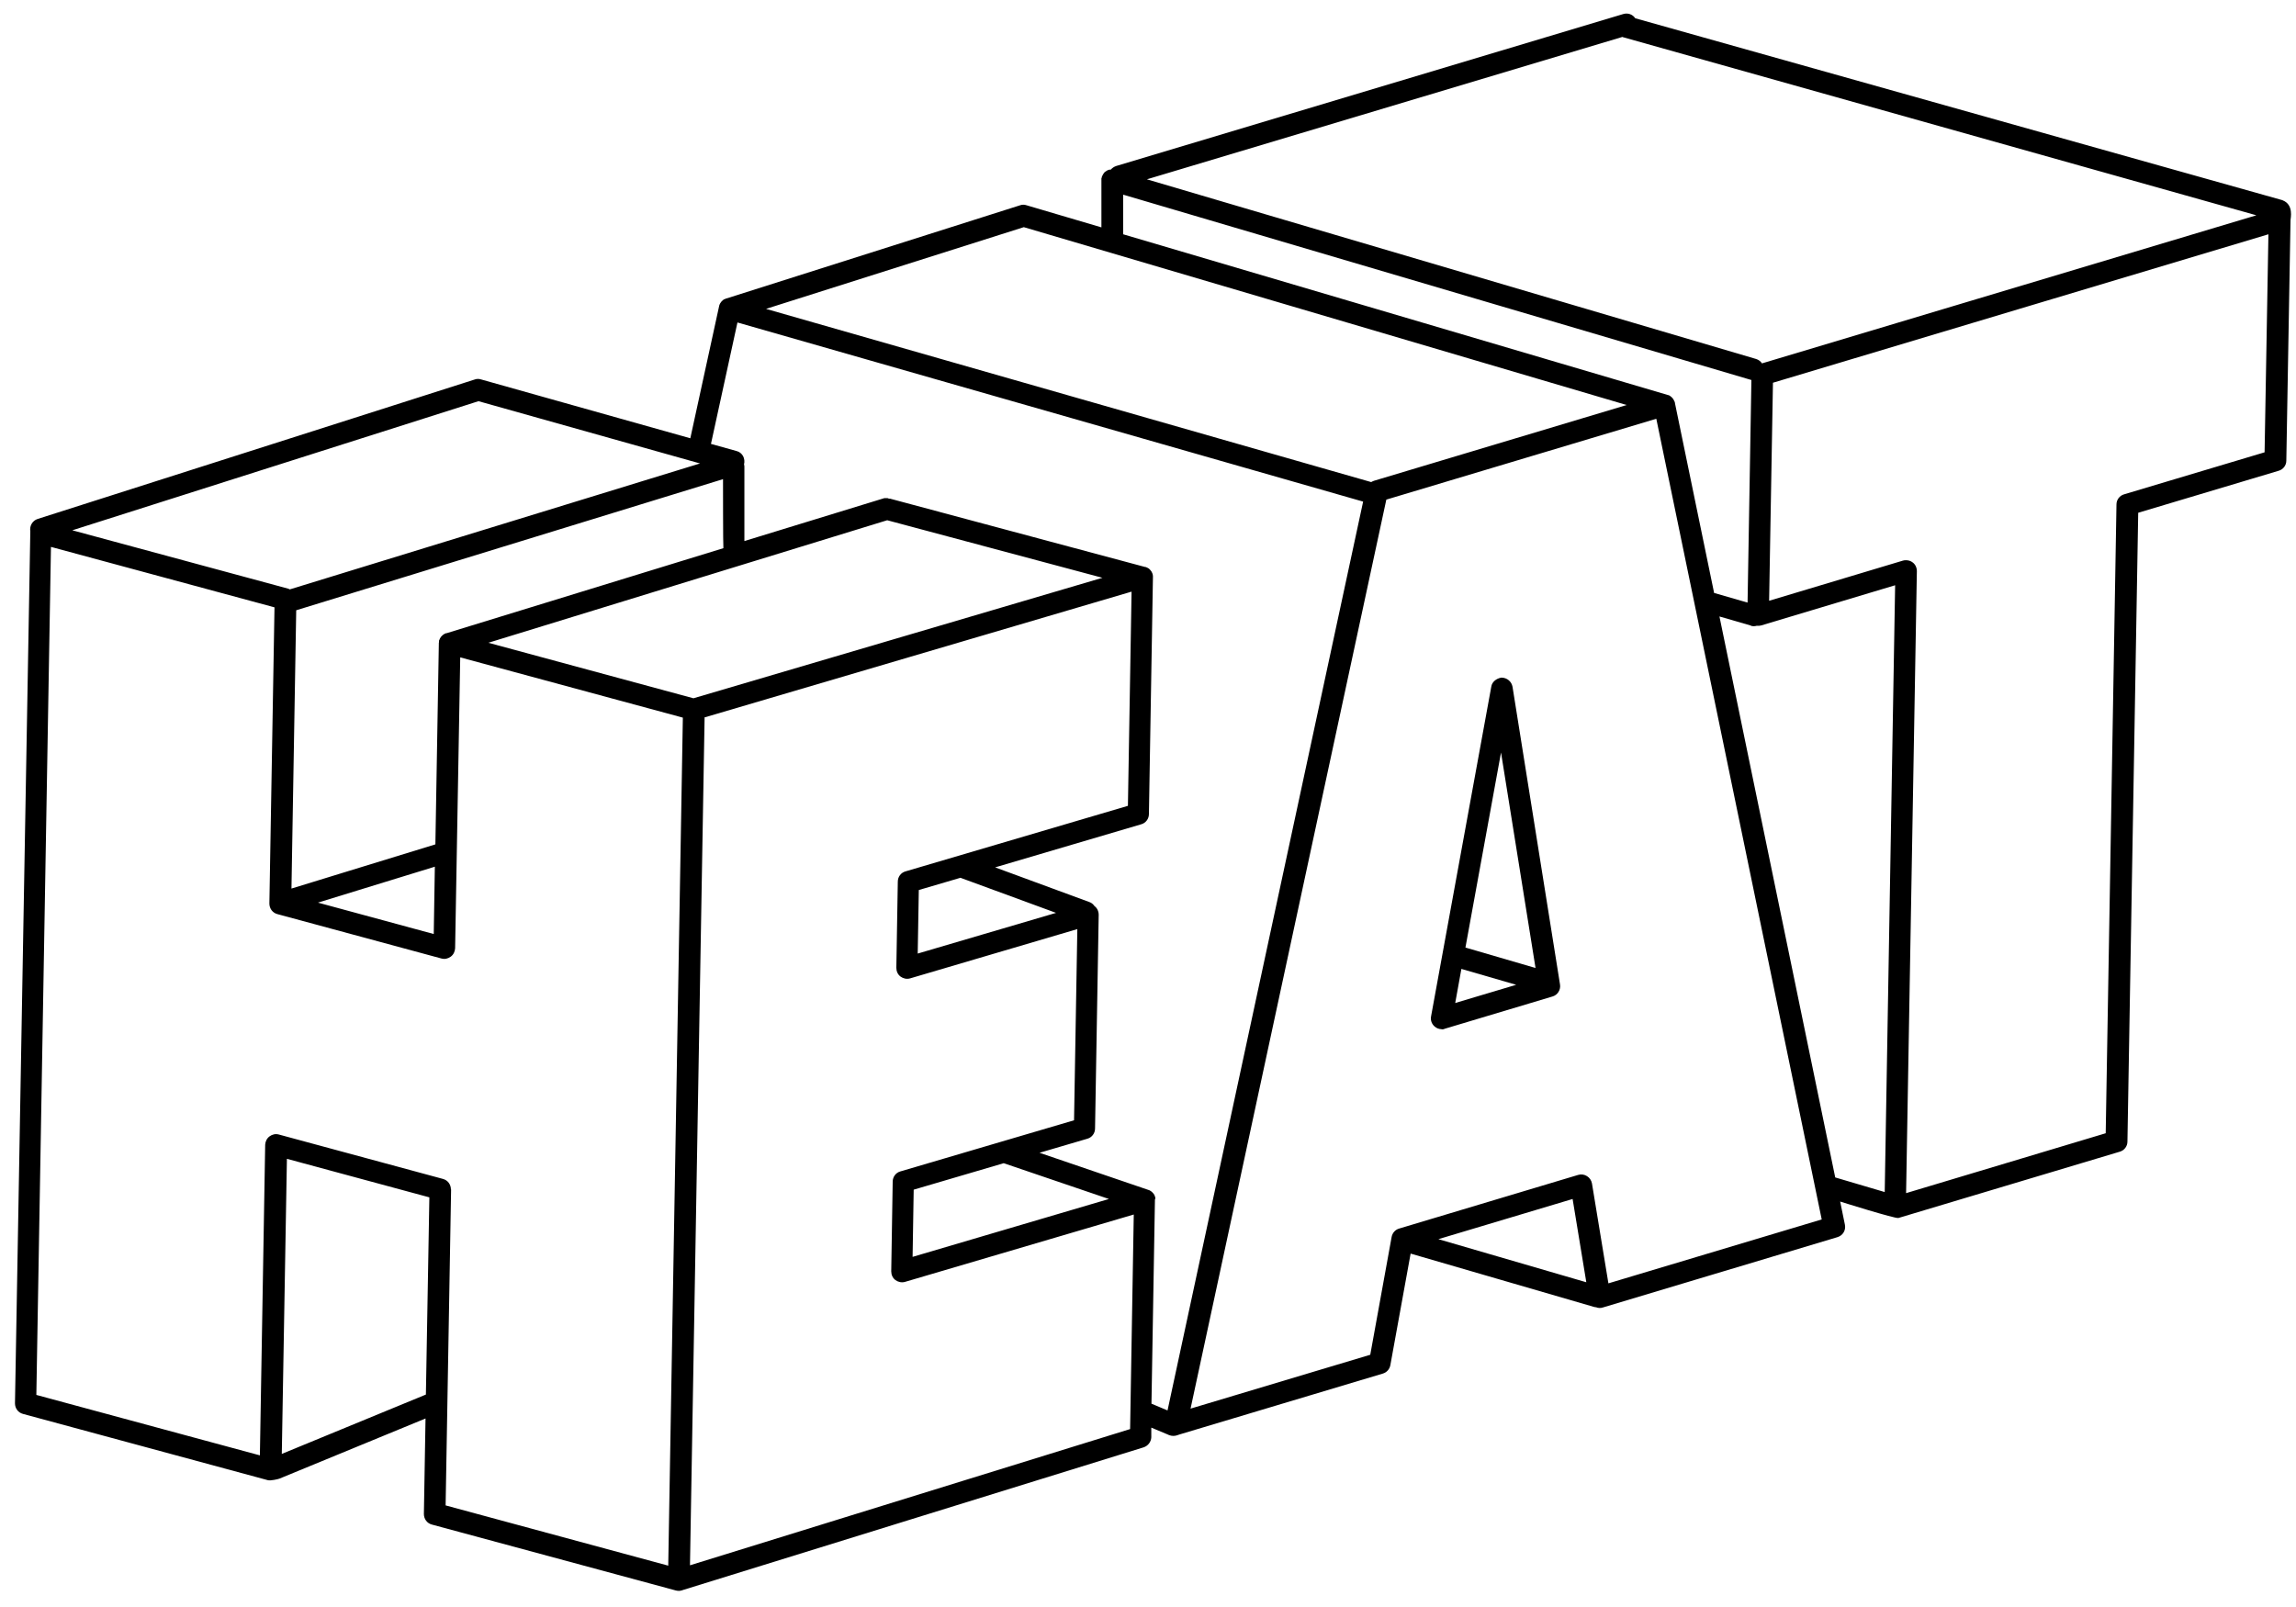
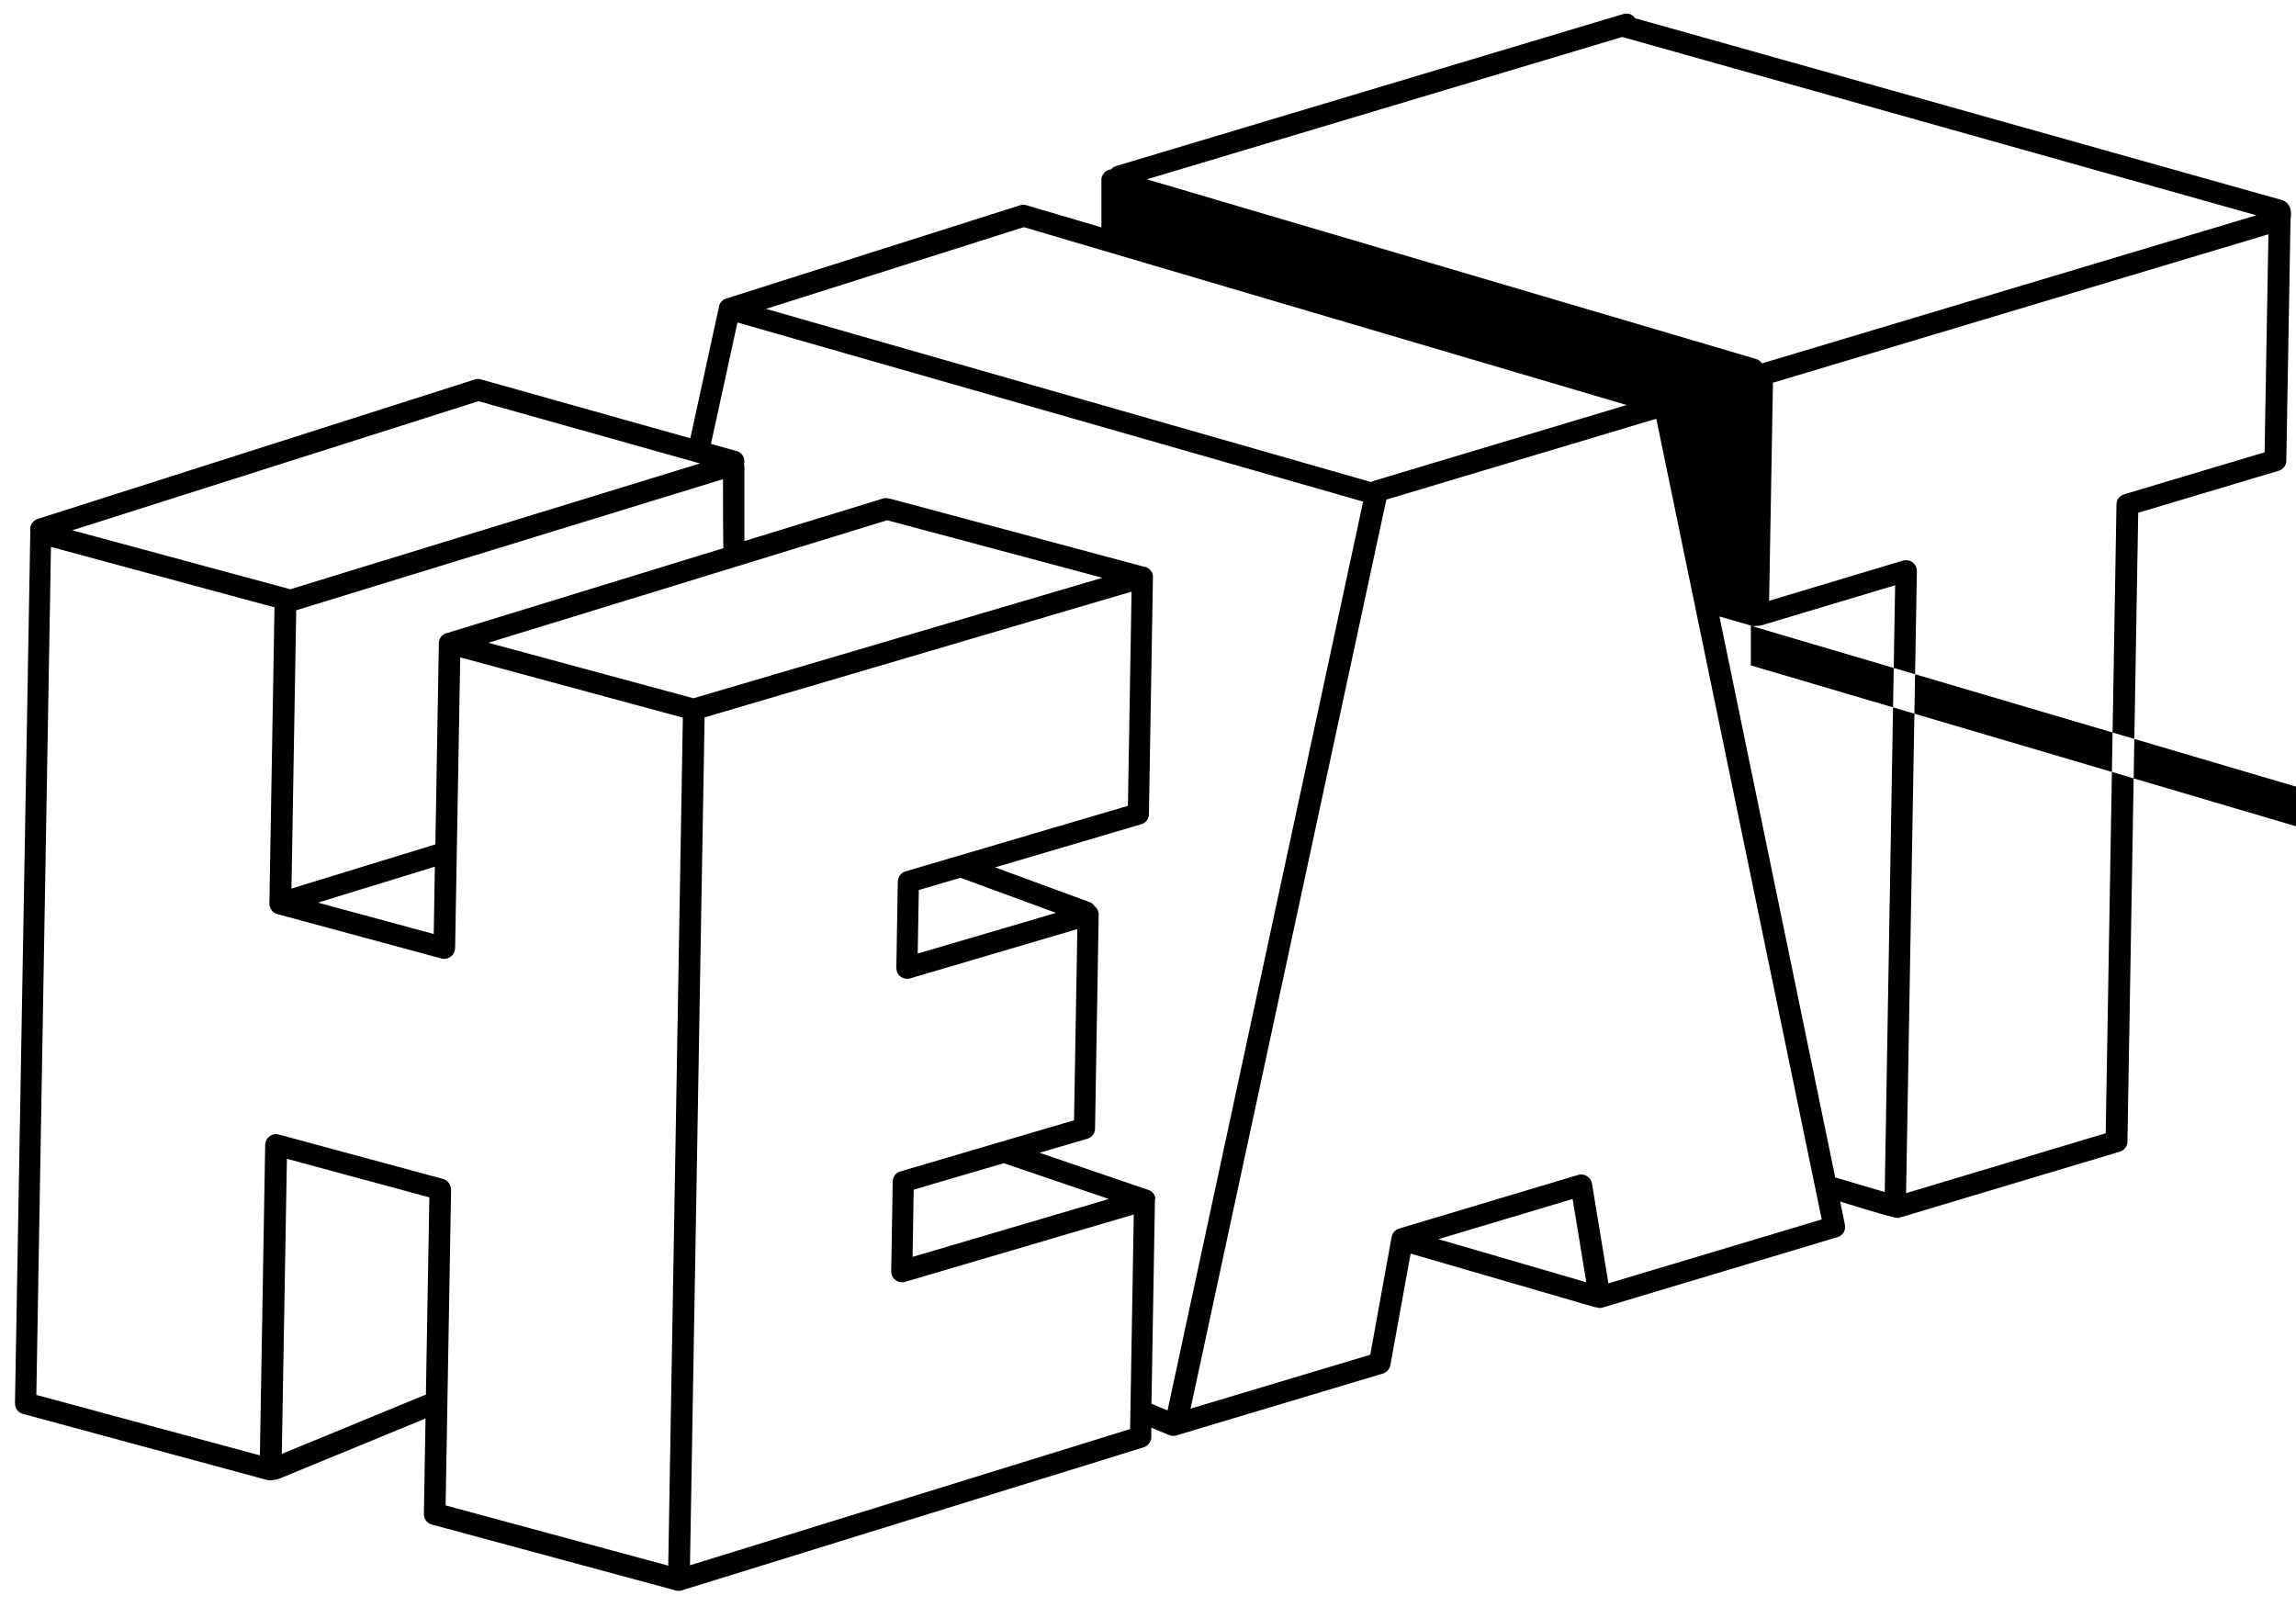
<svg xmlns="http://www.w3.org/2000/svg" id="Calque_1" viewBox="0 0 125.72 88.01">
-   <path d="m78.93,56.37c.06,0,.12,0,.17-.03l5.91-1.77c.28-.08.46-.37.41-.66l-2.6-16.3h0c-.05-.28-.29-.49-.58-.5h-.02s-.02,0-.02,0c-.28.05-.5.24-.54.48l-3.3,18.07c-.04.2.03.41.19.55.11.1.25.15.39.15Zm1.31-4.47l1.95-10.69,1.89,11.8-3.84-1.12Zm-.56,3.04l.34-1.88,3,.87-3.35,1Z" />
-   <path d="m124.97,10.96L89.54,1c-.14-.21-.4-.31-.66-.23l-27.76,8.32c-.12.04-.22.11-.3.2,0,0-.01,0-.02,0-.02,0-.03,0-.05,0-.02,0-.04.01-.06.02-.02,0-.03.01-.05.02-.02,0-.04.02-.05.03-.02.01-.03.02-.05.03-.01.01-.03.02-.04.03-.02.01-.03.03-.04.04-.01.01-.02.03-.03.04-.01.02-.02.03-.03.05,0,.01-.02.03-.03.05,0,.02-.02.04-.02.05,0,.01-.01.03-.02.04v.03s-.01.03-.02.05c0,.02,0,.04,0,.04v2.64s-4.1-1.21-4.1-1.21c-.12-.04-.24-.04-.35,0l-16.1,5.11h-.02s-.04.03-.07.04h-.03s-.05.04-.07.06l-.02.02s-.04.04-.06.06l-.02.03s-.03.04-.04.06c0,.01-.02.03-.02.04,0,.02-.02.04-.02.05,0,.01-.01.03-.01.04l-1.58,7.25-11.45-3.22c-.12-.04-.24-.04-.35,0L2.06,28.42c-.28.09-.45.38-.4.67,0,.03-.84,47.76-.84,47.76,0,.27.17.51.44.58l13.41,3.63c.14.04.58-.06.64-.09l7.99-3.29-.09,5.23c0,.27.17.51.44.58l13.36,3.61c.05.01.1.02.15.02.05,0,.09,0,.14-.02h.04s0-.01,0-.01l25.28-7.83c.24-.08.41-.3.42-.55v-.53s.86.36.86.36c.34.18.57.05.67.02l11.15-3.34c.21-.06.37-.24.41-.46l1.11-6.11,10.04,2.92s.08.02.12.02c.12.05.25.05.37.01l12.84-3.85c.3-.09.47-.38.41-.68l-.26-1.27s3.02.95,3.19.9l12.12-3.63c.25-.07.42-.3.42-.55l.59-34.44,7.69-2.3c.25-.07.42-.3.42-.55l.23-13.18c0-.09.19-.84-.43-1.08Zm-38.86,54.7l.75,4.56-8.1-2.36,7.35-2.2ZM41.96,16.91l14.1-4.47,33.01,9.74-13.84,4.15c-.05.02-.1.04-.15.07l-33.12-9.48Zm48.73,6.01l9.06,43.86-11.68,3.5-.9-5.47c-.03-.17-.13-.31-.27-.4-.14-.09-.32-.12-.48-.07l-9.81,2.94c-.21.06-.37.24-.41.46l-1.17,6.45-9.84,2.95,10.72-49.78,14.79-4.43Zm-27.43,42.76s0-.05,0-.07v-.04s-.02-.06-.04-.09v-.03s-.05-.07-.08-.11l-.02-.02s-.04-.04-.06-.06l-.06-.04s-.04-.03-.07-.04c-.01,0-.03-.01-.03-.01l-5.98-2.04,2.62-.77c.25-.07.42-.3.42-.56l.2-11.7c0-.19-.08-.37-.23-.48h0c-.07-.1-.16-.18-.28-.22l-5.16-1.9,8-2.36c.25-.07.42-.3.42-.56l.22-12.97v-.05s0-.05-.01-.08c0-.02,0-.03-.01-.04,0-.03-.02-.05-.03-.08,0-.01-.01-.02-.02-.04-.01-.03-.03-.05-.05-.07l-.02-.03s-.05-.05-.08-.08l-.05-.03s-.05-.03-.08-.04c-.02,0-.03-.01-.05-.02h-.03s-13.96-3.74-13.96-3.74h-.06s-.05-.02-.08-.03h-.03s-.06,0-.08,0c-.01,0-.02,0-.04,0-.02,0-.04,0-.06.01l-7.63,2.34v-4.04c0-.05,0-.11-.02-.16,0,0,0,0,0,0,.04-.15.02-.31-.05-.45-.08-.14-.2-.24-.36-.28l-1.4-.39,1.45-6.65,34.26,9.81-10.71,49.77-.88-.37.19-11.17v-.04Zm-13.29,3.15l.06-3.68,4.93-1.45,5.76,1.96-10.75,3.17Zm-25.28-3.69c0-.27-.17-.51-.44-.58l-8.98-2.43c-.18-.05-.36-.01-.51.1-.15.11-.23.28-.24.46l-.29,17.01-12.24-3.31.8-46.44,12.24,3.31-.28,16.22c0,.27.17.51.44.58l8.98,2.43c.18.05.36.01.51-.1.15-.11.23-.28.24-.46l.28-15.93,12.19,3.3-.8,46.44-12.19-3.3.3-17.31Zm-.25-30.47h0s-.03.01-.05.02l-.04.02s-.05.02-.07.04l-.05.04s-.04.04-.05.05l-.03.03s-.05.07-.07.11v.02s-.04.06-.04.09c0,.01,0,.03,0,.04,0,.02,0,.05-.01.07l-.19,11.04-7.88,2.42.26-15.24,23.37-7.18s0,3.73.02,3.78l-15.17,4.66Zm-.63,12.8l-.06,3.68-6.34-1.72,6.41-1.97Zm-7.93-15.19s-.06-.03-.09-.04l-11.83-3.2,22.24-7.07,12.13,3.41-22.44,6.89Zm32.62-4.72h0s0,0,0,0h0Zm11.87,4.08l-22.4,6.6-11.23-3.04,21.84-6.71,11.78,3.15Zm-2.54,18.35l-7.58,2.23.06-3.48,2.28-.67,5.23,1.92Zm5.03-18.51h0,0Zm-24.29,7.81l23.39-6.89-.2,11.73-12.18,3.59c-.25.07-.42.3-.42.56l-.08,4.72c0,.19.08.37.23.48.15.11.34.15.52.1l9.16-2.7-.18,10.47-9.51,2.8c-.25.07-.42.3-.42.56l-.08,4.91c0,.19.08.37.23.48.15.11.34.15.52.1l12.53-3.69-.2,11.75-24.1,7.46.8-46.41Zm-15.06,26.28l-.19,10.8-7.89,3.25.28-16.16,7.8,2.11ZM104.96,31.28c0-.19-.08-.37-.23-.48-.1-.08-.23-.12-.36-.12-.06,0-.11,0-.17.02l-7.33,2.2.21-11.94,27.13-8.13-.21,11.94-7.69,2.3c-.25.07-.42.3-.42.55l-.59,34.44-10.93,3.28.59-34.06ZM88.81,2.02l34.74,9.77-27.07,8.11c-.07-.11-.19-.2-.32-.24l-33.36-9.84,26.01-7.79Zm7.06,32.25c.1.03.21.03.32,0,.09.01.17,0,.25-.02l7.33-2.2-.57,33.23-2.71-.8-6.34-30.72,1.73.5ZM61.5,10.66l34.33,10.13s.05.01.07.02l-.21,12.19-1.8-.52s-.02,0-.03,0l-2.15-10.42v-.03s-.02-.04-.03-.06c0-.01-.01-.03-.02-.04-.01-.02-.02-.04-.03-.06,0-.01-.02-.03-.03-.04-.01-.02-.03-.04-.05-.06l-.03-.03s-.04-.03-.05-.04l-.06-.04s-.03-.02-.05-.02c0,0-.02,0-.03-.01h-.01s-29.82-8.8-29.82-8.8v-2.15Zm-21.7,5.97h0s0,0,0,0Z" />
+   <path d="m124.97,10.96L89.54,1c-.14-.21-.4-.31-.66-.23l-27.76,8.32c-.12.04-.22.11-.3.2,0,0-.01,0-.02,0-.02,0-.03,0-.05,0-.02,0-.04.01-.06.02-.02,0-.03.01-.05.02-.02,0-.04.02-.05.03-.02.01-.03.02-.05.03-.01.01-.03.02-.04.03-.02.01-.03.03-.04.04-.01.01-.02.03-.03.04-.01.02-.02.03-.03.05,0,.01-.02.03-.03.05,0,.02-.02.04-.02.05,0,.01-.01.03-.02.04v.03s-.01.03-.02.05c0,.02,0,.04,0,.04v2.64s-4.1-1.21-4.1-1.21c-.12-.04-.24-.04-.35,0l-16.1,5.11h-.02s-.04.03-.07.04h-.03s-.05.04-.07.06l-.02.02s-.04.04-.06.06l-.02.03s-.03.04-.04.06c0,.01-.02.03-.02.04,0,.02-.02.04-.02.05,0,.01-.01.03-.01.04l-1.58,7.25-11.45-3.22c-.12-.04-.24-.04-.35,0L2.06,28.42c-.28.09-.45.38-.4.67,0,.03-.84,47.76-.84,47.76,0,.27.17.51.44.58l13.41,3.63c.14.04.58-.06.64-.09l7.99-3.29-.09,5.23c0,.27.17.51.44.58l13.36,3.61c.05.01.1.02.15.02.05,0,.09,0,.14-.02h.04s0-.01,0-.01l25.28-7.83c.24-.08.41-.3.42-.55v-.53s.86.36.86.36c.34.18.57.05.67.02l11.15-3.34c.21-.06.37-.24.41-.46l1.11-6.11,10.04,2.92s.08.02.12.02c.12.05.25.05.37.01l12.84-3.85c.3-.09.47-.38.41-.68l-.26-1.27s3.02.95,3.19.9l12.12-3.63c.25-.07.42-.3.42-.55l.59-34.44,7.69-2.3c.25-.07.42-.3.42-.55l.23-13.18c0-.09.19-.84-.43-1.08Zm-38.86,54.7l.75,4.56-8.1-2.36,7.35-2.2ZM41.96,16.91l14.1-4.47,33.01,9.74-13.84,4.15c-.05.02-.1.04-.15.07l-33.12-9.48Zm48.73,6.01l9.06,43.86-11.68,3.5-.9-5.47c-.03-.17-.13-.31-.27-.4-.14-.09-.32-.12-.48-.07l-9.81,2.94c-.21.06-.37.24-.41.46l-1.17,6.45-9.84,2.95,10.72-49.78,14.79-4.43Zm-27.43,42.76s0-.05,0-.07v-.04s-.02-.06-.04-.09v-.03s-.05-.07-.08-.11l-.02-.02s-.04-.04-.06-.06l-.06-.04s-.04-.03-.07-.04c-.01,0-.03-.01-.03-.01l-5.98-2.04,2.62-.77c.25-.07.42-.3.42-.56l.2-11.7c0-.19-.08-.37-.23-.48h0c-.07-.1-.16-.18-.28-.22l-5.16-1.9,8-2.36c.25-.07.42-.3.42-.56l.22-12.97v-.05s0-.05-.01-.08c0-.02,0-.03-.01-.04,0-.03-.02-.05-.03-.08,0-.01-.01-.02-.02-.04-.01-.03-.03-.05-.05-.07l-.02-.03s-.05-.05-.08-.08l-.05-.03s-.05-.03-.08-.04c-.02,0-.03-.01-.05-.02h-.03s-13.96-3.74-13.96-3.74h-.06s-.05-.02-.08-.03h-.03s-.06,0-.08,0c-.01,0-.02,0-.04,0-.02,0-.04,0-.06.01l-7.63,2.34v-4.04c0-.05,0-.11-.02-.16,0,0,0,0,0,0,.04-.15.02-.31-.05-.45-.08-.14-.2-.24-.36-.28l-1.4-.39,1.45-6.65,34.26,9.81-10.71,49.77-.88-.37.19-11.17v-.04Zm-13.29,3.15l.06-3.68,4.93-1.45,5.76,1.96-10.75,3.17Zm-25.28-3.69c0-.27-.17-.51-.44-.58l-8.98-2.43c-.18-.05-.36-.01-.51.1-.15.11-.23.28-.24.46l-.29,17.01-12.24-3.31.8-46.44,12.24,3.31-.28,16.22c0,.27.17.51.44.58l8.98,2.43c.18.05.36.01.51-.1.15-.11.23-.28.24-.46l.28-15.93,12.19,3.3-.8,46.44-12.19-3.3.3-17.31Zm-.25-30.47h0s-.03.01-.05.02l-.04.02s-.05.02-.07.04l-.05.04s-.04.04-.05.05l-.03.03s-.05.07-.07.11v.02s-.04.06-.04.09c0,.01,0,.03,0,.04,0,.02,0,.05-.01.07l-.19,11.04-7.88,2.42.26-15.24,23.37-7.18s0,3.73.02,3.78l-15.17,4.66Zm-.63,12.8l-.06,3.68-6.34-1.72,6.41-1.97Zm-7.93-15.19s-.06-.03-.09-.04l-11.83-3.2,22.24-7.07,12.13,3.41-22.44,6.89Zm32.62-4.72h0s0,0,0,0h0Zm11.87,4.08l-22.4,6.6-11.23-3.04,21.84-6.71,11.78,3.15Zm-2.54,18.35l-7.58,2.23.06-3.48,2.28-.67,5.23,1.92Zm5.03-18.51h0,0Zm-24.29,7.81l23.39-6.89-.2,11.73-12.18,3.59c-.25.07-.42.3-.42.56l-.08,4.72c0,.19.08.37.23.48.15.11.34.15.52.1l9.16-2.7-.18,10.47-9.51,2.8c-.25.07-.42.3-.42.56l-.08,4.91c0,.19.08.37.23.48.15.11.34.15.52.1l12.53-3.69-.2,11.75-24.1,7.46.8-46.41Zm-15.06,26.28l-.19,10.8-7.89,3.25.28-16.16,7.8,2.11ZM104.96,31.28c0-.19-.08-.37-.23-.48-.1-.08-.23-.12-.36-.12-.06,0-.11,0-.17.02l-7.33,2.2.21-11.94,27.13-8.13-.21,11.94-7.69,2.3c-.25.07-.42.3-.42.55l-.59,34.44-10.93,3.28.59-34.06ZM88.81,2.02l34.74,9.77-27.07,8.11c-.07-.11-.19-.2-.32-.24l-33.36-9.84,26.01-7.79Zm7.06,32.25c.1.03.21.03.32,0,.09.01.17,0,.25-.02l7.33-2.2-.57,33.23-2.71-.8-6.34-30.72,1.73.5Zl34.33,10.13s.05.01.07.02l-.21,12.19-1.8-.52s-.02,0-.03,0l-2.15-10.42v-.03s-.02-.04-.03-.06c0-.01-.01-.03-.02-.04-.01-.02-.02-.04-.03-.06,0-.01-.02-.03-.03-.04-.01-.02-.03-.04-.05-.06l-.03-.03s-.04-.03-.05-.04l-.06-.04s-.03-.02-.05-.02c0,0-.02,0-.03-.01h-.01s-29.82-8.8-29.82-8.8v-2.15Zm-21.7,5.97h0s0,0,0,0Z" />
</svg>